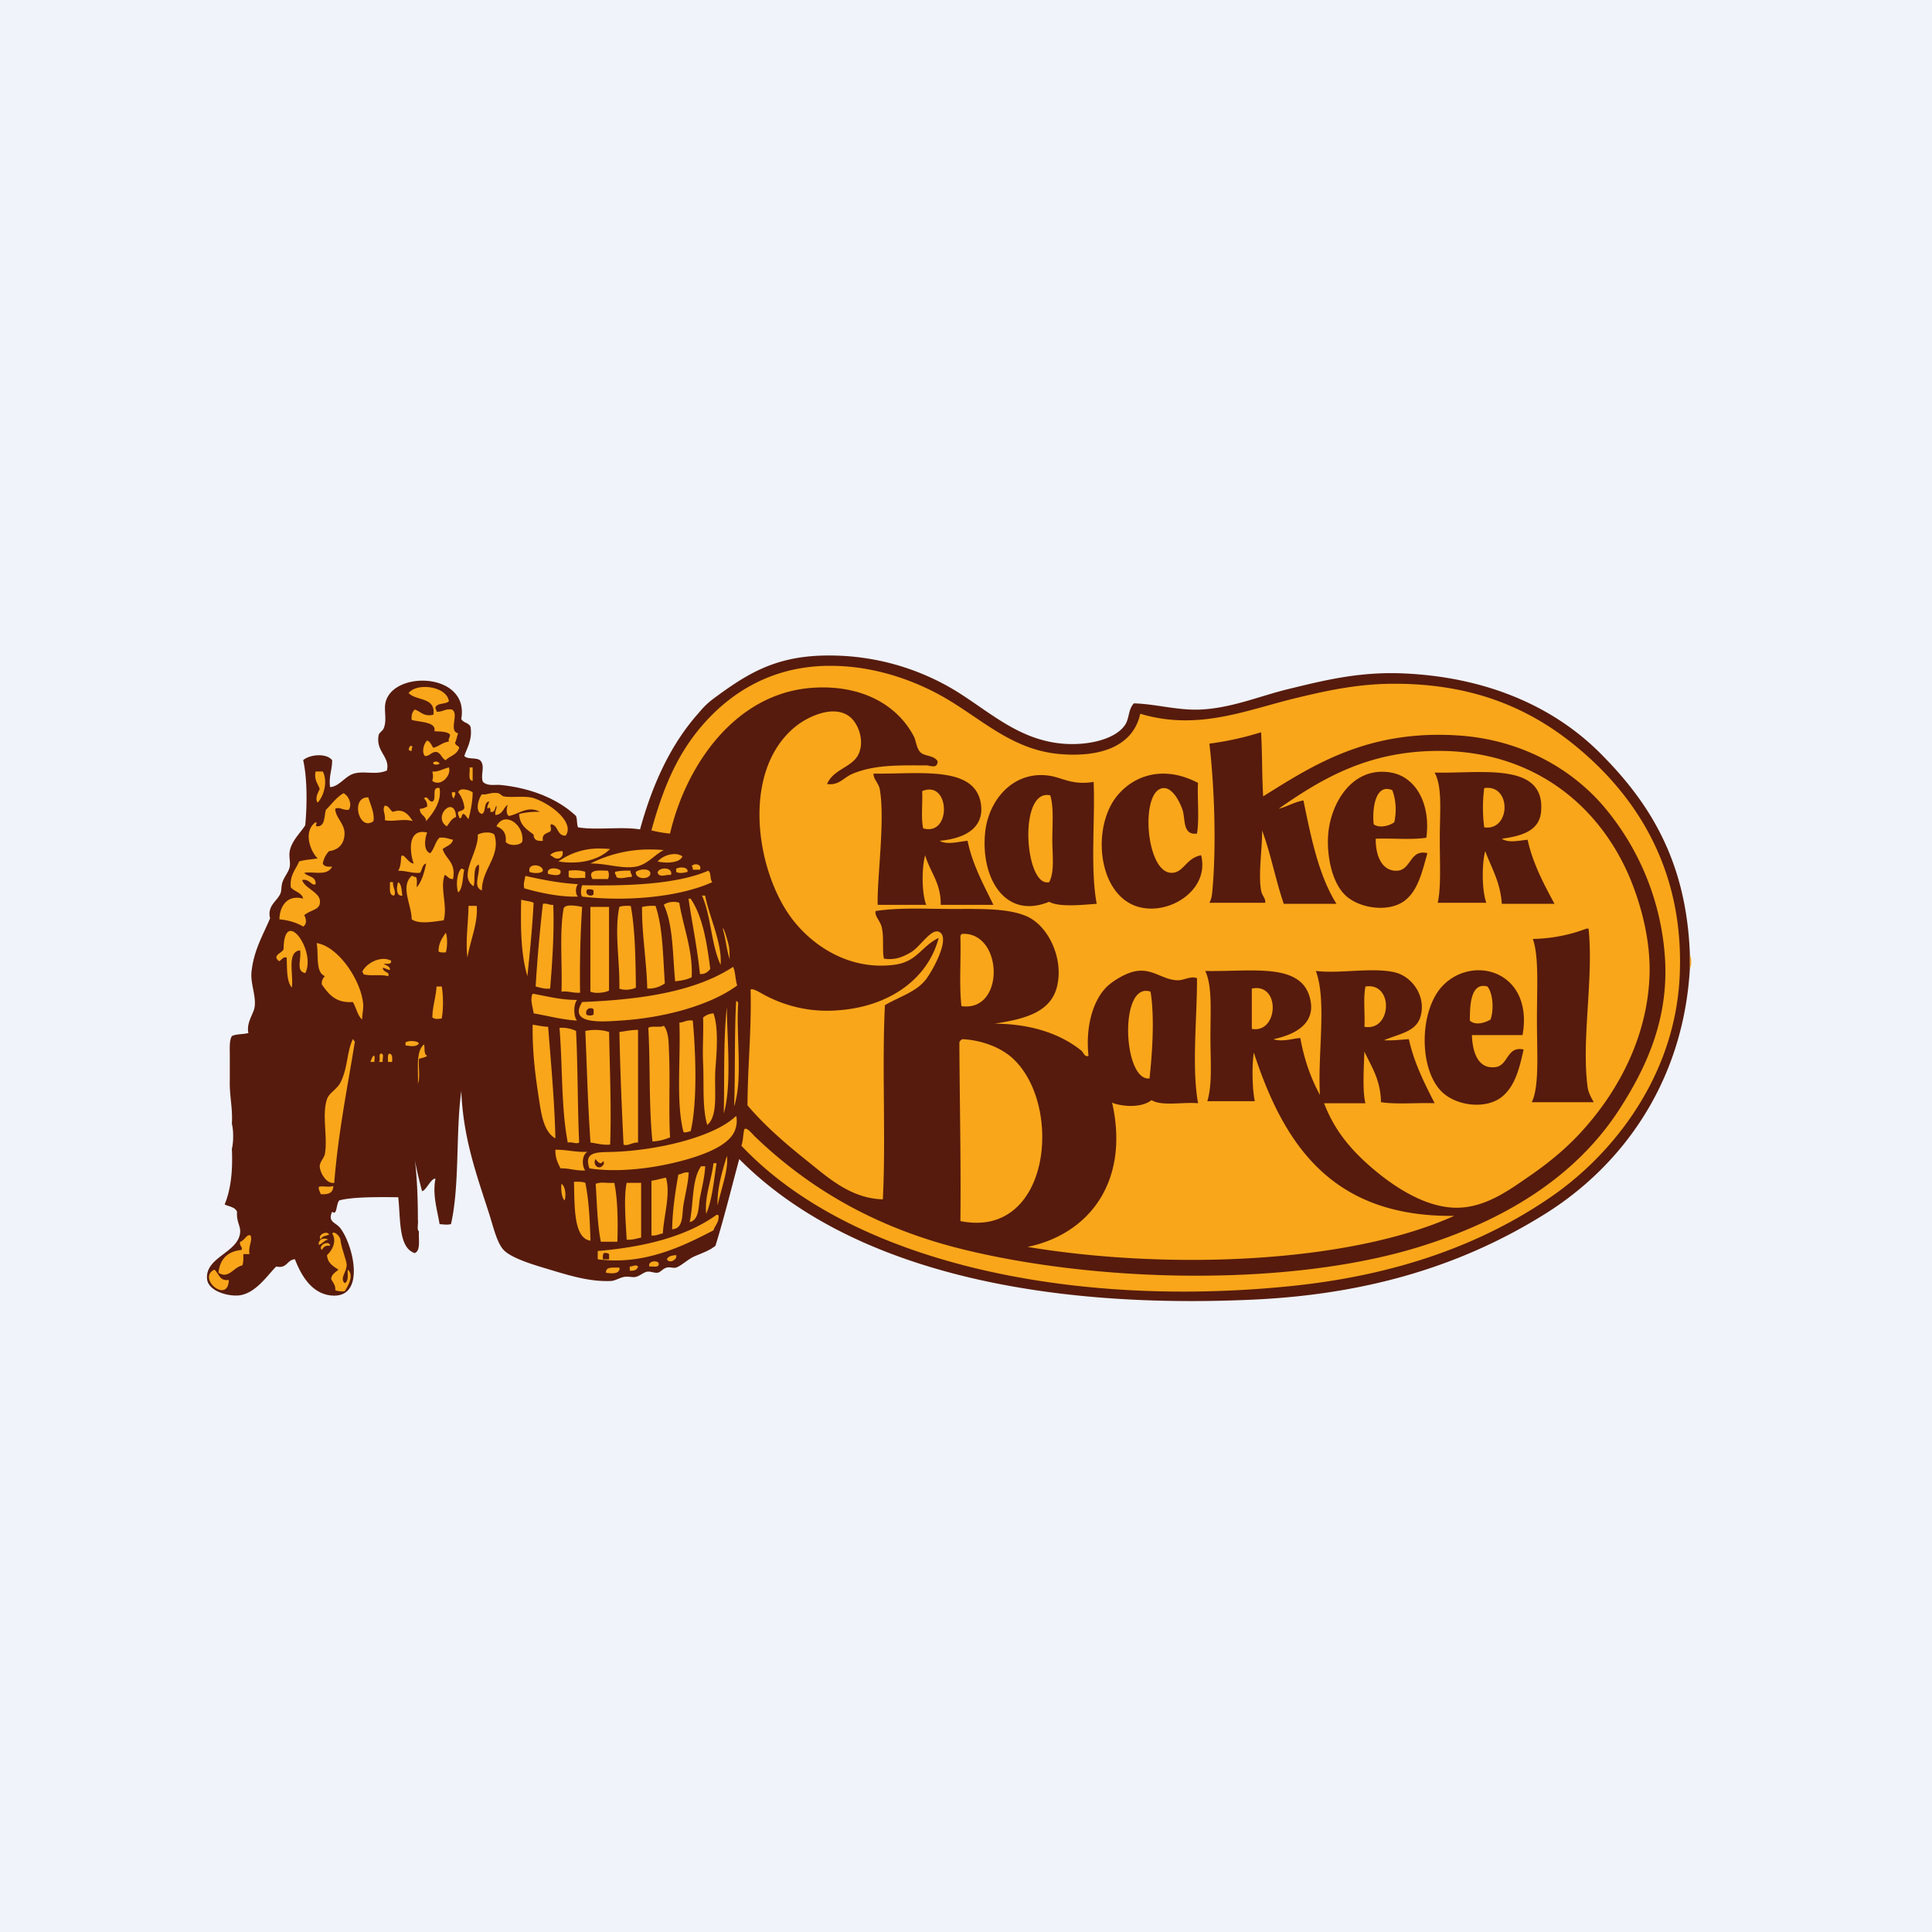
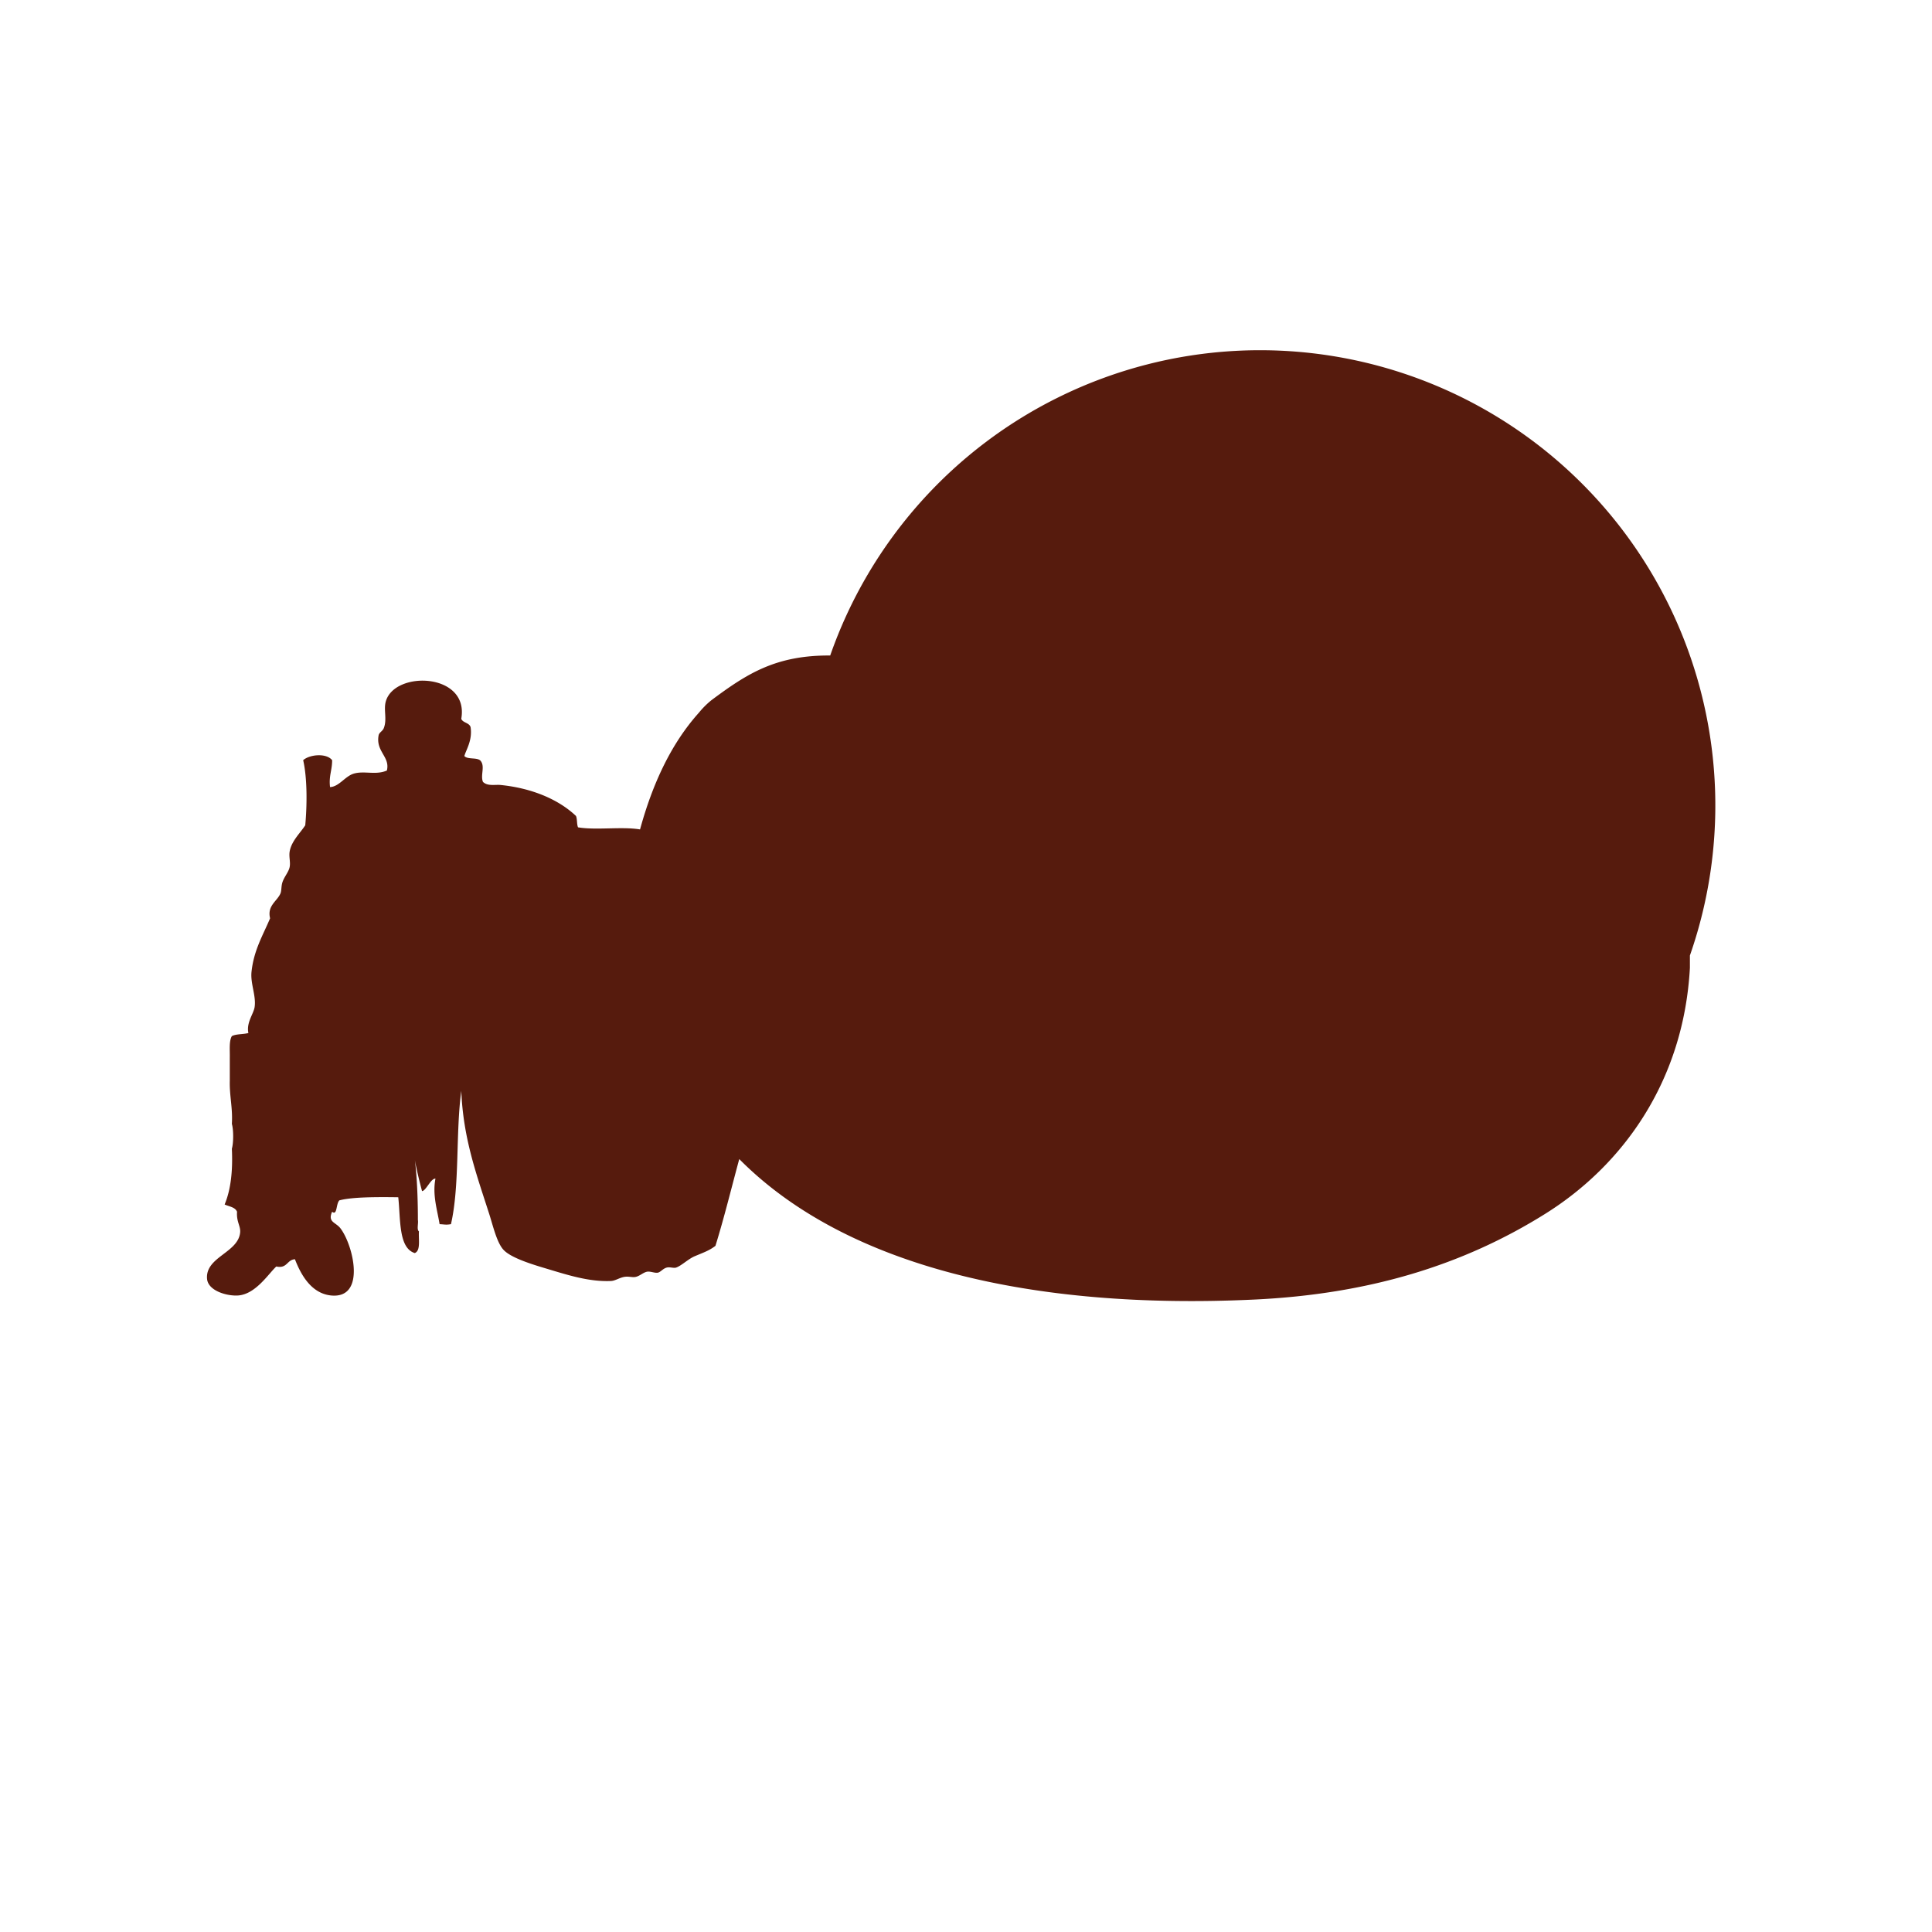
<svg xmlns="http://www.w3.org/2000/svg" width="56" height="56">
-   <path fill="#F0F3FA" d="M0 0h56v56H0z" />
-   <path d="M24.067 19c-1.578-.01-2.41.523-3.448 1.297a2.45 2.45 0 00-.36.36c-.803.894-1.342 2.052-1.707 3.384-.531-.088-1.266.028-1.797-.06-.04-.09-.02-.239-.06-.33-.51-.485-1.292-.809-2.186-.898-.16-.016-.377.042-.51-.09-.078-.19.062-.434-.06-.599-.084-.125-.381-.037-.479-.15.047-.176.24-.456.18-.838-.039-.131-.22-.12-.27-.24.238-1.333-1.923-1.41-2.186-.509-.072.247.043.522-.06.779-.035.09-.134.122-.15.21-.086.472.34.617.24 1.018-.322.141-.654 0-.959.09-.253.075-.428.38-.688.39-.04-.32.063-.497.06-.78-.167-.213-.653-.166-.839 0 .119.52.115 1.29.06 1.887-.141.22-.394.451-.45.75-.029.157.024.305 0 .448-.023.148-.155.286-.21.45-.04.12-.024.247-.059.329-.097.226-.39.353-.3.719-.205.49-.473.921-.539 1.557-.034.338.14.695.09 1.019-.03.195-.245.451-.18.749-.146.043-.355.024-.479.09-.086.143-.055.403-.06.628v.66c-.012.45.088.79.06 1.257.05.17.05.549 0 .719.03.639-.03 1.187-.21 1.617.131.06.306.075.36.21-.021.294.107.414.09.599-.055.593-1.015.71-.959 1.348.031.345.576.502.9.48.51-.038.874-.624 1.107-.84.318.069.304-.195.54-.21.173.45.475.992 1.048 1.05 1.018.1.647-1.457.27-1.948-.14-.18-.375-.175-.24-.479.153.122.108-.228.21-.33.368-.098 1.064-.099 1.707-.09.07.643.004 1.47.479 1.618.176-.073.105-.394.12-.629-.069-.051-.011-.228-.03-.33 0-2.082-.287-2.368.12-.838.11 0 .26-.377.389-.36-.092.475.054.908.12 1.319.162.008.178.025.33 0 .257-1.13.133-2.642.299-3.864.055 1.388.448 2.44.808 3.564.115.359.224.843.42 1.048.192.203.68.373 1.138.51.68.203 1.318.419 1.977.389.12-.006.248-.098.389-.12.128-.02.231.025.33 0 .121-.03.213-.13.329-.15.091-.014.212.043.3.03.087-.013.148-.12.269-.15.09-.021.199.026.27 0 .16-.058.35-.25.539-.329.264-.111.42-.163.598-.3.253-.815.462-1.674.69-2.515 3.102 3.129 8.523 4.372 14.915 4.073 3.333-.156 6.066-.997 8.446-2.486 2.231-1.395 4.011-3.82 4.194-7.128v-.36c-.09-2.775-1.208-4.472-2.606-5.87-1.392-1.389-3.35-2.203-5.694-2.306-1.286-.057-2.32.206-3.325.45-.846.204-1.656.558-2.575.598-.644.028-1.287-.163-1.917-.18-.159.168-.133.422-.24.6-.264.438-1.087.633-1.827.568-1.228-.107-2.047-.864-2.995-1.467A7.044 7.044 0 0024.064 19h.003z" fill="#561B0D" />
-   <path d="M24.004 19.299c-.09.001-.18.004-.27.01-1.469.091-2.52.788-3.235 1.557-.792.853-1.24 1.828-1.618 3.205.172.038.345.075.54.09.464-1.983 1.884-4.055 4.103-4.223 1.37-.104 2.457.44 2.965 1.408.062.118.069.323.18.449.12.136.395.085.509.27-.005.235-.22.12-.33.12-.772 0-1.479-.026-2.126.239-.277.113-.399.352-.749.3.194-.45.763-.48.928-.9.154-.386-.03-.858-.269-1.047-.47-.374-1.234.01-1.557.269-1.637 1.304-1.157 4.296-.06 5.66.624.779 1.671 1.42 2.905 1.259.668-.088.76-.516 1.288-.78-.314 1.203-1.447 1.993-2.905 2.098a3.837 3.837 0 01-2.157-.45c-.134-.07-.316-.193-.39-.15.03 1.178-.084 2.213-.09 3.355.502.594 1.12 1.124 1.738 1.618.601.48 1.255 1.082 2.186 1.108.09-1.807-.03-3.824.06-5.63.419-.243.887-.376 1.168-.72.2-.243.768-1.265.39-1.408-.23-.086-.542.446-.81.6-.237.136-.463.231-.778.18-.052-.26.006-.604-.06-.9-.046-.205-.214-.325-.18-.479.68-.107 1.486-.06 2.247-.06.759 0 1.576-.029 2.127.21.662.287 1.104 1.295.868 2.097-.208.705-.955.888-1.797 1.018 1.086.003 1.93.308 2.516.779.065.053.102.208.21.15-.086-.79.102-1.556.509-1.977.172-.18.587-.44.898-.48.477-.06.733.252 1.168.27.187.008.386-.136.57-.06.003 1.162-.157 2.57.03 3.624-.439-.04-1.052.093-1.348-.09-.261.206-.742.206-1.109.09 0-.016-.024-.034-.03 0 .504 2.272-.669 3.795-2.456 4.164 4.026.668 9.276.495 12.37-.9-3.557.044-4.945-2.082-5.81-4.731-.065.406-.039 1.135.03 1.408h-1.378c.15-.495.09-1.156.09-1.857 0-.793.055-1.483-.15-1.918 1.327.028 2.738-.25 3.025.75.22.764-.412 1.094-1.048 1.227.254.096.62-.037.779-.03.113.626.307 1.17.569 1.648-.074-1.179.205-2.736-.12-3.595.717.083 1.568-.104 2.246.03.555.11.971.726.78 1.318-.137.42-.621.476-1.05.66.266.015.483-.018.72-.03.16.708.455 1.28.748 1.856-.51-.019-1.097.04-1.557-.03-.006-.643-.273-1.025-.48-1.467-.017.502-.058 1.144.03 1.497H38.38c.301.798.798 1.377 1.437 1.917.553.467 1.406 1.054 2.276 1.108.9.056 1.641-.503 2.217-.898.708-.486 1.215-.935 1.677-1.468.96-1.106 1.787-2.646 1.827-4.433.02-.917-.216-1.856-.51-2.605-.84-2.146-2.76-3.834-5.6-3.834-2.032 0-3.376.793-4.642 1.677.256-.063.445-.194.719-.24.224 1.094.448 2.188.958 2.996h-1.528c-.236-.682-.377-1.46-.629-2.127.011.474-.114 1.25-.03 1.737.029.162.143.237.12.36h-1.617c.066-.128.075-.218.09-.39.119-1.368.045-3.07-.09-4.223a8.952 8.952 0 001.498-.33c.035.604.025 1.253.06 1.858 1.47-.92 3.033-1.928 5.63-1.767 1.846.115 3.292.962 4.223 2.037a7.554 7.554 0 011.797 4.462c.099 1.774-.57 3.154-1.288 4.283-1.285 2.022-3.38 3.282-5.84 4.044-3.782 1.17-9.335 1.036-13.268.06-2.507-.623-4.43-1.764-5.99-3.264-.093-.091-.225-.267-.299-.21-.046.143-.032.346-.09.479 3.159 3.356 9.475 4.724 15.905 4.073 3.066-.31 5.54-1.199 7.547-2.576 1.848-1.266 3.602-3.53 3.745-6.38.145-2.925-1.1-4.957-2.576-6.319-1.384-1.276-3.127-2.202-5.751-2.186-1.04.006-1.95.21-2.816.42-1.406.34-2.815.953-4.492.449-.196.915-1.106 1.275-2.337 1.168-1.319-.116-2.18-.94-3.204-1.558-.902-.546-2.155-1.016-3.502-.998l-.003-.001zm-11.69.613c-.192 0-.373.056-.471.175.214.235.791.108.719.63-.294.064-.363-.097-.54-.15-.068.061-.103.156-.09.3.242.07.723.052.66.329.171.008.354.004.449.09.014.094-.054.105-.03.21-.187.022-.282.136-.45.179-.057-.072-.083-.176-.18-.21-.093.077-.172.348-.059.45.147-.003.176-.124.33-.12.135.034.148.19.269.24.108-.125.314-.14.39-.36-.023-.068-.115-.066-.12-.15.042-.077.052-.187.09-.27-.292-.064.038-.569-.18-.688-.202-.033-.264.076-.45.06.007-.057-.033-.067-.03-.12.05-.14.293-.087.39-.18-.031-.266-.378-.417-.697-.415zm-.411 1.703c-.048.045-.104.155.03.15-.015-.094.07-.122-.03-.15zm.759.46c-.026-.005-.055 0-.1.02-.042.095.179.075.18.03-.032-.027-.054-.044-.08-.05zm.349.169c-.19.049-.297.132-.48.12.027.119.027.15 0 .27.242.186.564-.16.48-.39zm.6 0c.019.14-.059.378.089.39v-.39h-.09zm-4.464.12c-.048.258.073.347.12.509-.043.087-.147.271-.06.39.168-.17.305-.595.15-.9h-.21zm30.975.007c.066.003.134.01.203.023.703.125 1.15.89 1.019 1.887-.43.069-.988.01-1.468.03-.005.54.206.933.6.928.44-.006.375-.633.898-.51-.145.512-.266 1.081-.66 1.379-.443.335-1.252.237-1.676-.12-.425-.358-.587-1.17-.54-1.797.066-.865.632-1.863 1.624-1.82zm2.933.008c.925.017 1.703.194 1.613 1.153-.05.532-.52.697-1.138.779.2.131.487.053.75.03.15.708.513 1.362.778 1.857H43.53c-.039-.63-.3-1.039-.48-1.528-.103.394-.096 1.141.031 1.497h-1.408c.1-.44.06-1.132.06-1.857 0-.788.08-1.497-.15-1.916.336.008.705-.008 1.068-.014.136-.003.271-.003.404 0zm-16.694.031c1.032-.012 1.962.057 2.074.912.088.676-.462.982-1.198 1.049.212.129.563.02.809 0 .141.707.506 1.35.748 1.857h-1.527c.01-.64-.31-.948-.45-1.438-.105.36-.101 1.116.03 1.438H25.44c-.023-.745.22-2.463.06-3.355-.031-.172-.188-.292-.18-.45.34.005.696-.008 1.04-.013zm7.4.015c.31.008.636.095.964.268-.026.376.043 1.046-.03 1.468-.427.059-.33-.432-.42-.69-.093-.27-.297-.63-.539-.628-.697.008-.54 2.433.21 2.456.365.011.413-.418.869-.51.282 1.112-1.19 1.912-2.097 1.378-.94-.552-1.027-2.318-.3-3.144.353-.401.825-.61 1.342-.598zm-3.54.042c.063.002.126.007.19.017.378.055.673.284 1.288.18.049 1.044-.102 2.534.09 3.534-.387.025-1.085.108-1.378-.06-1.287.53-1.99-.704-1.856-2.007.091-.893.736-1.693 1.667-1.664zm12.94.37a.615.615 0 00-.14.006 4.39 4.39 0 000 1.138c.726.105.79-1.095.14-1.144zm-30.497.004c-.137.038-.005.345-.133.392-.11.018-.14-.198-.24-.09.053.056.099.12.09.239-.066.023-.117.063-.21.06-.011.192.172.188.18.36.2-.231.455-.562.39-.959a.16.16 0 00-.077-.002zm27.523.027c-.351.013-.41.653-.37 1.024.165.128.476.038.598-.06.067-.306.05-.657-.06-.929a.399.399 0 00-.168-.035zm-26.771.011c-.06.003-.11.026-.135.084a.903.903 0 01.18.45c-.017.083-.116.083-.18.12-.022.09.03.108.03.179.102.022.05-.11.12-.12.075.025.095.105.15.15.06-.24.115-.484.12-.779a.597.597 0 00-.285-.084zm13.58.01a.49.49 0 00-.267.044c.019.351-.038.777.03 1.078.732.207.777-1.042.237-1.122zm-13.895.074c-.006.086.008.152.06.18 0-.07.052-.088.03-.18h-.09zm1.212.02c-.13.008-.24.06-.343.04-.093.1-.222.514 0 .569.129-.06.037-.342.21-.36-.011.053-.091.186-.03.21.033-.096.085.03.06.09.151.032.124-.115.18-.18.015.116-.055.147-.03.27.21-.008.23-.21.359-.3-.04.094-.053.276.03.33.284-.05.555-.313.898-.12a2.22 2.22 0 00-.599.06c.011.329.228.452.42.6-.002.15.102.196.269.179-.038-.198.108-.212.21-.27.064-.076-.028-.17.03-.21.216.034.16.34.419.33.258-.361-.37-.887-.899-1.078-.252-.091-.637-.013-.898-.06-.052-.01-.102-.079-.15-.09a.468.468 0 00-.136-.01zm-4.357.01c-.21.12-.341.317-.509.48-.057.181-.014.465-.24.479-.118-.01.023-.093-.06-.12-.36.261-.164.83.06 1.048-.176.034-.38.039-.538.09-.093.237-.275.385-.24.749.103.126.312.146.36.329-.44-.123-.682.193-.69.6.274.025.501.097.69.209.111-.077.091-.21.03-.33.208-.176.501-.143.449-.449-.039-.222-.446-.35-.51-.569.211-.052.268.18.39.12.017-.237-.23-.209-.33-.33.292-.047.664.104.809-.18-.127.008-.237-.002-.27-.09a.698.698 0 01.18-.358c.317-.042.446-.252.45-.51.003-.29-.267-.466-.27-.719.128-.065.218.052.39.03.113-.146-.003-.414-.15-.479zm20.401.05c-.844-.021-.629 2.697.055 2.526.16-.3.09-.788.09-1.228 0-.467.046-.944-.06-1.288a.447.447 0 00-.085-.01zm-19.683.07c-.525-.023-.273 1.003.15.689.04-.214-.085-.484-.15-.69zm.48.24c-.085.12.031.255 0 .419.222.059.56-.055.808.03-.106-.172-.266-.387-.569-.27-.097-.043-.106-.173-.24-.18zm1.901.04c-.18-.003-.403.366-.104.559.082-.098.132-.228.269-.27-.01-.208-.083-.286-.165-.288zm1.63.357c-.111-.004-.22.054-.297.202.173.066.297.181.27.449.086.12.392.12.48 0 .052-.33-.207-.641-.453-.65zm-2.41.365c-.495-.027-.372.695-.283.915-.156 0-.292-.318-.36-.21-.021.161-.007.273-.089.42.234-.005.383.075.629.06.069-.081.06-.24.18-.27-.055.264-.126.514-.27.689-.008-.102.023-.243-.03-.3-.056.007-.066-.034-.12-.03-.34.313.001.836 0 1.258.222.152.638.065.929.03.117-.444-.116-.938.03-1.318.087.033.112.127.24.12.094-.484-.21-.57-.3-.868.104-.086.263-.117.3-.27-.125-.025-.223-.077-.39-.06-.126.114-.153.326-.27.45-.204-.064-.162-.421-.09-.6a.646.646 0 00-.107-.016zm1.817.015a.597.597 0 00-.243.061c.028.519-.583 1.197-.12 1.498.056-.204-.034-.553.15-.63.043.296-.188.646.09.75-.003-.63.558-.99.36-1.618-.054-.049-.145-.065-.237-.06zm3.344.466a2.006 2.006 0 00-1.25.374c.638.1 1.18-.05 1.497-.36a2.941 2.941 0 00-.247-.014zm1.472.027a3.778 3.778 0 00-1.794.407c.452-.01.907.163 1.318.09.336-.06.564-.366.808-.48a4.705 4.705 0 00-.332-.017zm-2.603.047c-.156.004-.288.032-.36.12.092.029.121.12.27.09.06-.04.117-.083.09-.21zm3.277.086a.687.687 0 00-.521.214c.23.056.649.053.718-.15a.42.42 0 00-.197-.064zm.575.297c-.05.003-.098.026-.108.066.035.006.033.048.03.09h.21c.047-.112-.048-.161-.132-.156zm-4.635.03c-.106-.004-.205.05-.175.186.083.047.345.059.389-.03.004-.092-.108-.153-.214-.157zm4.284.065a.365.365 0 00-.207.032v.09c.073.057.251.028.33 0 .01-.077-.05-.113-.123-.122zm-3.785.024c-.09.007-.166.052-.135.157.09.022.4.107.36-.09-.03-.044-.134-.074-.225-.067zm3.263.003c-.104-.005-.216.041-.223.124.065.15.222.047.389.06.031-.122-.063-.179-.166-.184zm-5.914.005c-.124.12-.16.473-.09.688.15-.113.133-.54.18-.659-.039-.001-.042-.038-.09-.03zm5.304.023a.425.425 0 00-.242.066c-.036.222.39.242.419.06.004-.093-.081-.125-.177-.126zm-2.06.023c-.04.002-.083.006-.13.013v.18c.108.063.324.016.48.03v-.18a1.016 1.016 0 00-.35-.043zm.818.006c-.197-.002-.382.026-.259.247h.45a.291.291 0 000-.24c-.058-.002-.125-.006-.191-.007zm.85.007a1.683 1.683 0 00-.45.03c-.025.085.042.078.03.15.126.08.302-.007.45 0 .021-.091-.052-.088-.03-.18zm2.246 0c-.936.404-2.39.443-3.654.42-.029.079-.058.256 0 .33 1.318.154 2.84.006 3.774-.42-.08-.07-.024-.276-.12-.33zm-5.301.15c-.022.16-.063.202-.03.36.448.13 1.059.258 1.557.24-.086-.074-.073-.285 0-.36-.556-.033-1.045-.133-1.527-.24zm-3.924.18c.009.16-.043.382.12.39.072-.11-.046-.242-.03-.39h-.09zm.24 0c-.05.112-.073.423.12.39-.026-.145-.017-.324-.12-.39zm5.48.21c.074-.005.145-.005.18.03v.12c-.11.087-.27-.029-.18-.15zm3.325.18c.263.585.266 1.43.54 2.006.047-.629-.32-1.358-.45-2.007h-.09zm-.39.089c.087.634.257 1.441.33 2.186.157.007.233-.066.3-.15-.1-.767-.218-1.519-.57-2.036h-.06zm-4.851.03c-.018.741-.017 1.562.18 2.216.071-.697.143-1.393.18-2.126-.1-.05-.246-.054-.36-.09zm4.467.065c-.124-.01-.266.024-.334.085.275.573.255 1.442.33 2.216.18-.02.35-.048.479-.12.04-.765-.243-1.45-.36-2.156a.403.403 0 00-.115-.025zm-3.752.051a.31.31 0 00-.086.004 45.06 45.06 0 00-.21 2.396c.13.03.242.077.42.06.063-.758.123-1.67.09-2.426-.09.007-.139-.027-.214-.034zm.748.052c-.119-.002-.225.019-.235.102-.124.694-.031 1.606-.06 2.396.213-.023.334.045.539.03-.013-.862.007-1.69.06-2.486a1.75 1.75 0 00-.305-.042zm-2.99.012c-.005.484-.093 1.045-.03 1.497.078-.493.307-.986.269-1.497h-.24zm4.702 0c-.123-.003-.246-.006-.33.03-.15.706.02 1.593 0 2.366.125.062.384.033.48-.03-.01-.711-.017-1.68-.15-2.366zm.718 0a1.38 1.38 0 00-.389.03c-.013.732.13 1.567.15 2.366a.81.81 0 00.51-.15c-.055-.784-.056-1.622-.27-2.247zm-1.887.03v2.456c.146.065.421.029.54-.03v-2.426h-.54zm3.84.623c-.002 0-.004.002-.006.006.091.278.11.628.21.898-.017-.107-.005-.255-.03-.39-.027-.143-.138-.516-.174-.514zm25.033.006h.06c.149 1.47-.21 3.188-.03 4.582.024.187.125.346.18.45h-1.797c.223-.462.15-1.394.15-2.397 0-.945.06-1.843-.12-2.336a4.606 4.606 0 001.557-.3zm-37.55.067c-.118-.009-.213.135-.216.531-.048.116-.329.168-.15.33.052.06.108-.13.24-.09.013.326-.009.688.15.869.053-.386-.157-1.035.239-1.078.041.283-.13.604.15.659.225-.441-.152-1.201-.413-1.221zm4.486.052c-.1.15-.21.29-.21.54.039.04.13.03.21.03.045-.126.053-.446 0-.57zm14.976.03c-.038.013-.061.04-.06.09.02.66-.04 1.397.03 2.007 1.267.184 1.216-2.138.03-2.096zm-18.72.27c.065.335-.044.843.24.958a.285.285 0 00-.09.24c.195.274.392.546.899.51.1.159.13.388.27.508-.004-.119.042-.305.03-.449-.063-.7-.727-1.672-1.348-1.767zm39.806.36v.359c.05-.052.05-.308 0-.36zm-37.897.1c-.255.013-.509.194-.59.379.023.006.034.025.03.06.19.069.52-.002.718.06.088-.117-.155-.111-.15-.24.085.005.125.055.21.06-.001-.12-.115-.124-.18-.18.096-.004.23.03.21-.09a.494.494 0 00-.248-.05zm10.162.229c-1.084.713-2.645.95-4.373 1.019-.416.659.582.572 1.108.538 1.383-.088 2.671-.487 3.384-1.018-.056-.163-.047-.392-.12-.54zm21.57.099c.782-.022 1.536.615 1.313 1.878h-1.468c.019.547.203.996.689.928.37-.051.323-.62.809-.509-.114.519-.237 1.033-.6 1.348-.455.396-1.332.301-1.767-.12-.68-.66-.662-2.375.03-3.085.278-.285.64-.43.995-.44zm.204.454c-.42-.029-.415.655-.419 1.004.157.15.443.067.6-.03.102-.281.071-.763-.09-.958a.478.478 0 00-.09-.016zm-3.3.01a.625.625 0 00-.144.006c-.068.331-.011.787-.03 1.168.747.132.846-1.122.175-1.174zm-27.07.006c-.017.323-.117.562-.12.899.103.06.133.04.27.03.049-.244.049-.685 0-.929h-.15zm23.78.046a.647.647 0 00-.149.014v1.168c.72.137.836-1.16.148-1.182zm-3.244.081c-.74.062-.596 2.617.13 2.539.081-.732.152-1.778.03-2.516a.393.393 0 00-.16-.023zm-17.751.083c-.084.173.012.4.03.569.418.071.799.18 1.258.21-.084-.079-.125-.43 0-.6-.491.002-.868-.11-1.288-.18zm5.9.21c-.055.962-.022 2.173-.06 3.054.26-.778.054-2.022.12-2.995-.006-.034-.033-.047-.06-.06zm-.27.18c-.106.93-.064 2.17-.09 3.084.235-.804.098-2.138.09-3.085zm-3.942.029a.143.143 0 01.08.03v.15c-.04.042-.17.042-.21 0-.029-.116.049-.185.13-.18zm3.554.15a.522.522 0 00-.3.12c.015.425-.02.88 0 1.317.03.63-.03 1.285.12 1.798.34-.286.188-1.038.24-1.678.04-.493.085-1.16-.06-1.557zm-.715.206c-.101.01-.167.057-.273.063.043 1.055-.105 2.3.12 3.175.097.018.139-.02.209-.03.196-.863.146-2.255.06-3.205a.44.44 0 00-.116-.003zm-4.527.123v.09c-.002.765.082 1.397.18 2.036.069.451.135.973.48 1.169-.02-1.009-.128-2.19-.21-3.235-.165-.005-.298-.042-.45-.06zm3.804.03c-.105.065-.348-.009-.45.06.06 1.078.012 2.265.12 3.295a1.51 1.51 0 00.51-.12c-.044-.771.005-1.681-.03-2.456-.012-.271 0-.58-.15-.779zm-3.025.06c.092 1.096.046 2.33.24 3.325.154-.023.227.052.33 0-.048-1.061-.036-2.181-.09-3.235a.977.977 0 00-.48-.09zm2.277.06c-.202-.001-.362.038-.54.06.021 1.107.068 2.188.12 3.264.11.056.26-.068.42-.06v-3.264zm-1.173.003a1.375 1.375 0 00-.355.027c.047 1.081.075 2.182.15 3.235.184.025.342.077.569.06.04-1.019-.012-2.204-.03-3.265a1.31 1.31 0 00-.334-.057zm-7.094.267c-.178.367-.143.838-.36 1.258-.1.196-.327.296-.389.479-.154.456.025 1.091-.06 1.587-.02.113-.153.239-.15.36.006.187.196.52.42.479.118-1.475.382-2.756.6-4.103-.04 0-.029-.053-.061-.06zm17.671 0a.151.151 0 00-.09.09c.008 1.73.048 3.426.03 5.181 2.62.534 2.993-3.392 1.498-4.732-.346-.31-.894-.513-1.438-.54zm-15.934.055a.425.425 0 00-.21.034v.09c.146.02.314.057.39-.06-.026-.04-.1-.06-.18-.064zm.33.094c-.247.193-.165.714-.18 1.138.07-.18.01-.488.03-.718.084-.027.182-.038.24-.09-.105-.035-.066-.214-.09-.33zm-1.258.27c-.074.026.009.209-.06.24h.12c-.025-.075.058-.258-.06-.24zm.24 0c-.047.043-.027.153-.03.24h.12c.004-.115.017-.238-.09-.24zm-.45.06c-.043.046-.063.117-.09.18h.12c-.017-.053.036-.177-.03-.18zm10.513 1.737c0 .04-.052.027-.06.06-.666.578-2.222.937-3.445.988-.468.02-.936-.044-.748.48.703.112 1.608.031 2.396-.15.648-.15 1.564-.426 1.797-.899a.734.734 0 00.06-.48zm-5.241.988c-.007.236.072.387.15.54.265-.006.443.075.718.06-.086-.08-.125-.43.06-.54-.348.018-.593-.066-.928-.06zm4.971.18c-.128.42-.294.963-.269 1.438.09-.442.325-1.05.27-1.438zm-3.803.09c.032.06.158.199.21.06.082.056-.025.173-.09.18-.126.01-.192-.146-.12-.24zm3.414.12c-.054.485-.265.973-.21 1.467.176-.413.22-.959.3-1.467h-.09zm-.36.09c-.27.378-.213 1.083-.329 1.617.285-.065.248-.46.3-.72.059-.296.138-.615.15-.898h-.12zm-.45.178c-.078.011-.128.052-.208.061-.087.502-.168 1.01-.18 1.587.342-.017.281-.445.33-.718.054-.312.139-.65.15-.929a.324.324 0 00-.091 0zm-.568.151c-.142.027-.271.068-.419.09v1.587c.142.013.216-.043.33-.06.026-.504.23-1.145.09-1.617zm-2.665.12c.021.66-.025 1.64.479 1.707-.02-.59-.045-1.173-.15-1.677-.084-.036-.206-.033-.33-.03zm.88.027a.563.563 0 00-.251.032c.038.57.047 1.172.15 1.678h.479c.016-.53.016-1.21-.09-1.707-.087.007-.19 0-.288-.003zm.647.003c-.09.445-.025 1.13 0 1.647.173.013.286-.034.42-.06v-1.587h-.42zm-1.887.03c-.023.103-.007.398.09.479.046-.143.022-.402-.09-.48zm-6.619.06c-.152.053-.308-.015-.42.03-.002.092.037.142.06.209.213.013.368-.032.36-.24zm11.112.838c-.872.625-2.065.93-3.444 1.048v.24c1.337.177 2.46-.374 3.354-.839.045-.145.158-.221.15-.42-.007-.023-.025-.034-.06-.03zm-11.08.518a.067.067 0 00-.031 0 .06.06 0 00-.03.021c.146.24-.011.5-.15.629.016.233.178.32.33.42-.081.079-.195.125-.21.27.043.105.132.165.119.328.074.026.16.04.27.03.094-.138.287-.473.09-.629-.005.156.03.35-.09.39-.149-.142.069-.327.06-.54-.005-.11-.159-.498-.18-.718-.006-.06-.1-.185-.177-.2zm-.233.003c-.103-.007-.245.097-.158.198.02-.11.156-.104.24-.15-.017-.031-.047-.046-.082-.048zm-2.232.068c-.084.002-.16.17-.263.19-.035.129.099.168.03.24-.397.042-.616.261-.659.658.295.199.443-.17.69-.21.035-.083.032-.206.03-.329h.18c-.044-.22.095-.393.029-.539a.068.068 0 00-.037-.01zm2.19.1c-.096-.005-.19.066-.176.18.11-.03.152-.127.27-.15a.179.179 0 00-.094-.03zm.077.129a.146.146 0 00-.042.002c-.096.017-.203.116-.121.198.042-.077.096-.142.24-.12-.006-.052-.037-.076-.077-.08zm8.013.29c.07-.01.115.005.15.03v.15h-.18c-.004-.074-.004-.144.03-.18zm2.097.06c-.121.009-.234.026-.27.12.058.128.301.03.27-.12zm-.62.18c-.09-.003-.193.047-.159.15.106-.014.288.049.27-.09-.01-.038-.058-.059-.111-.06zm-.542.12c-.056-.008-.117.033-.186.03v.12c.13.01.217-.023.24-.12a.095.095 0 00-.054-.03zm-.486.06c-.169.01-.4-.042-.389.15.108.018.421.062.39-.15zm-11.74.06c-.516.255.401 1.006.419.299-.279.039-.286-.193-.42-.3z" fill="#F9A61A" />
+   <path d="M24.067 19c-1.578-.01-2.41.523-3.448 1.297a2.45 2.45 0 00-.36.36c-.803.894-1.342 2.052-1.707 3.384-.531-.088-1.266.028-1.797-.06-.04-.09-.02-.239-.06-.33-.51-.485-1.292-.809-2.186-.898-.16-.016-.377.042-.51-.09-.078-.19.062-.434-.06-.599-.084-.125-.381-.037-.479-.15.047-.176.24-.456.18-.838-.039-.131-.22-.12-.27-.24.238-1.333-1.923-1.41-2.186-.509-.072.247.043.522-.06.779-.035.09-.134.122-.15.21-.086.472.34.617.24 1.018-.322.141-.654 0-.959.09-.253.075-.428.38-.688.39-.04-.32.063-.497.06-.78-.167-.213-.653-.166-.839 0 .119.52.115 1.29.06 1.887-.141.22-.394.451-.45.75-.029.157.024.305 0 .448-.023.148-.155.286-.21.45-.04.12-.024.247-.059.329-.097.226-.39.353-.3.719-.205.49-.473.921-.539 1.557-.034.338.14.695.09 1.019-.03.195-.245.451-.18.749-.146.043-.355.024-.479.09-.086.143-.055.403-.06.628v.66c-.012.45.088.79.06 1.257.05.17.05.549 0 .719.03.639-.03 1.187-.21 1.617.131.06.306.075.36.21-.021.294.107.414.09.599-.055.593-1.015.71-.959 1.348.031.345.576.502.9.48.51-.038.874-.624 1.107-.84.318.069.304-.195.54-.21.173.45.475.992 1.048 1.05 1.018.1.647-1.457.27-1.948-.14-.18-.375-.175-.24-.479.153.122.108-.228.21-.33.368-.098 1.064-.099 1.707-.09.07.643.004 1.47.479 1.618.176-.073.105-.394.12-.629-.069-.051-.011-.228-.03-.33 0-2.082-.287-2.368.12-.838.11 0 .26-.377.389-.36-.092.475.054.908.12 1.319.162.008.178.025.33 0 .257-1.13.133-2.642.299-3.864.055 1.388.448 2.44.808 3.564.115.359.224.843.42 1.048.192.203.68.373 1.138.51.68.203 1.318.419 1.977.389.12-.006.248-.098.389-.12.128-.02.231.025.33 0 .121-.03.213-.13.329-.15.091-.014.212.043.3.03.087-.013.148-.12.269-.15.09-.021.199.026.27 0 .16-.058.35-.25.539-.329.264-.111.42-.163.598-.3.253-.815.462-1.674.69-2.515 3.102 3.129 8.523 4.372 14.915 4.073 3.333-.156 6.066-.997 8.446-2.486 2.231-1.395 4.011-3.82 4.194-7.128v-.36A7.044 7.044 0 0024.064 19h.003z" fill="#561B0D" />
</svg>